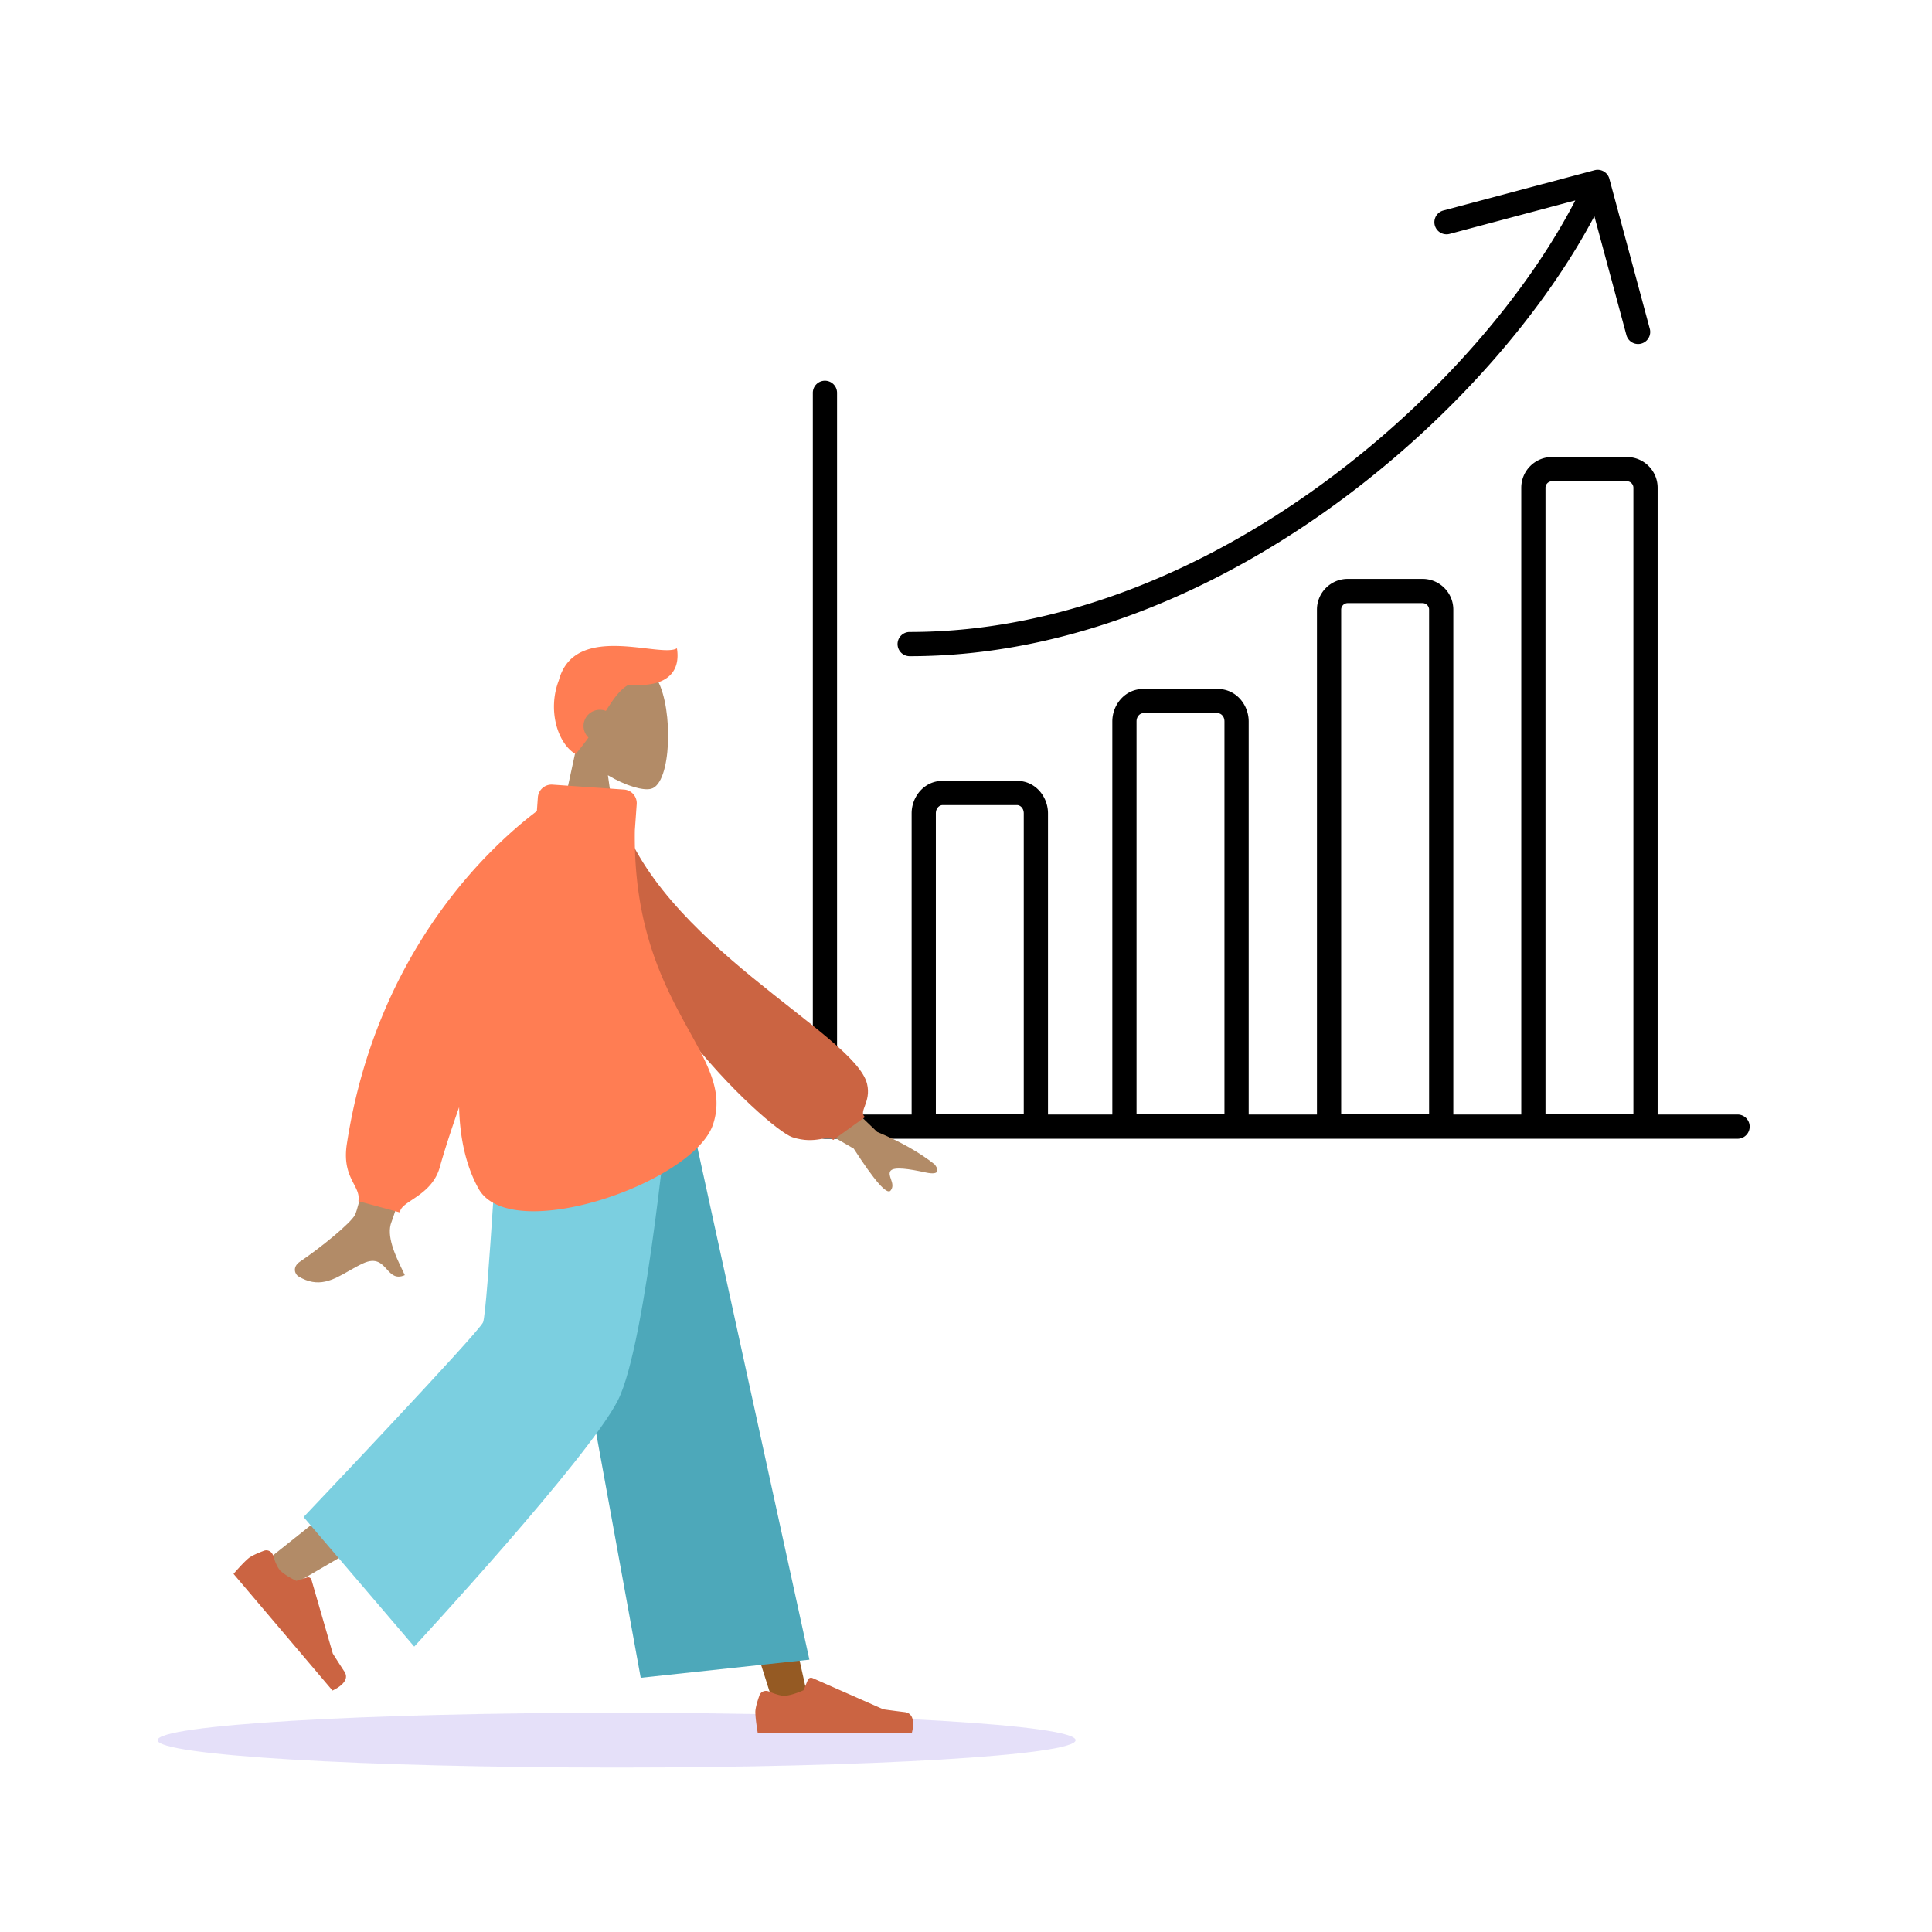
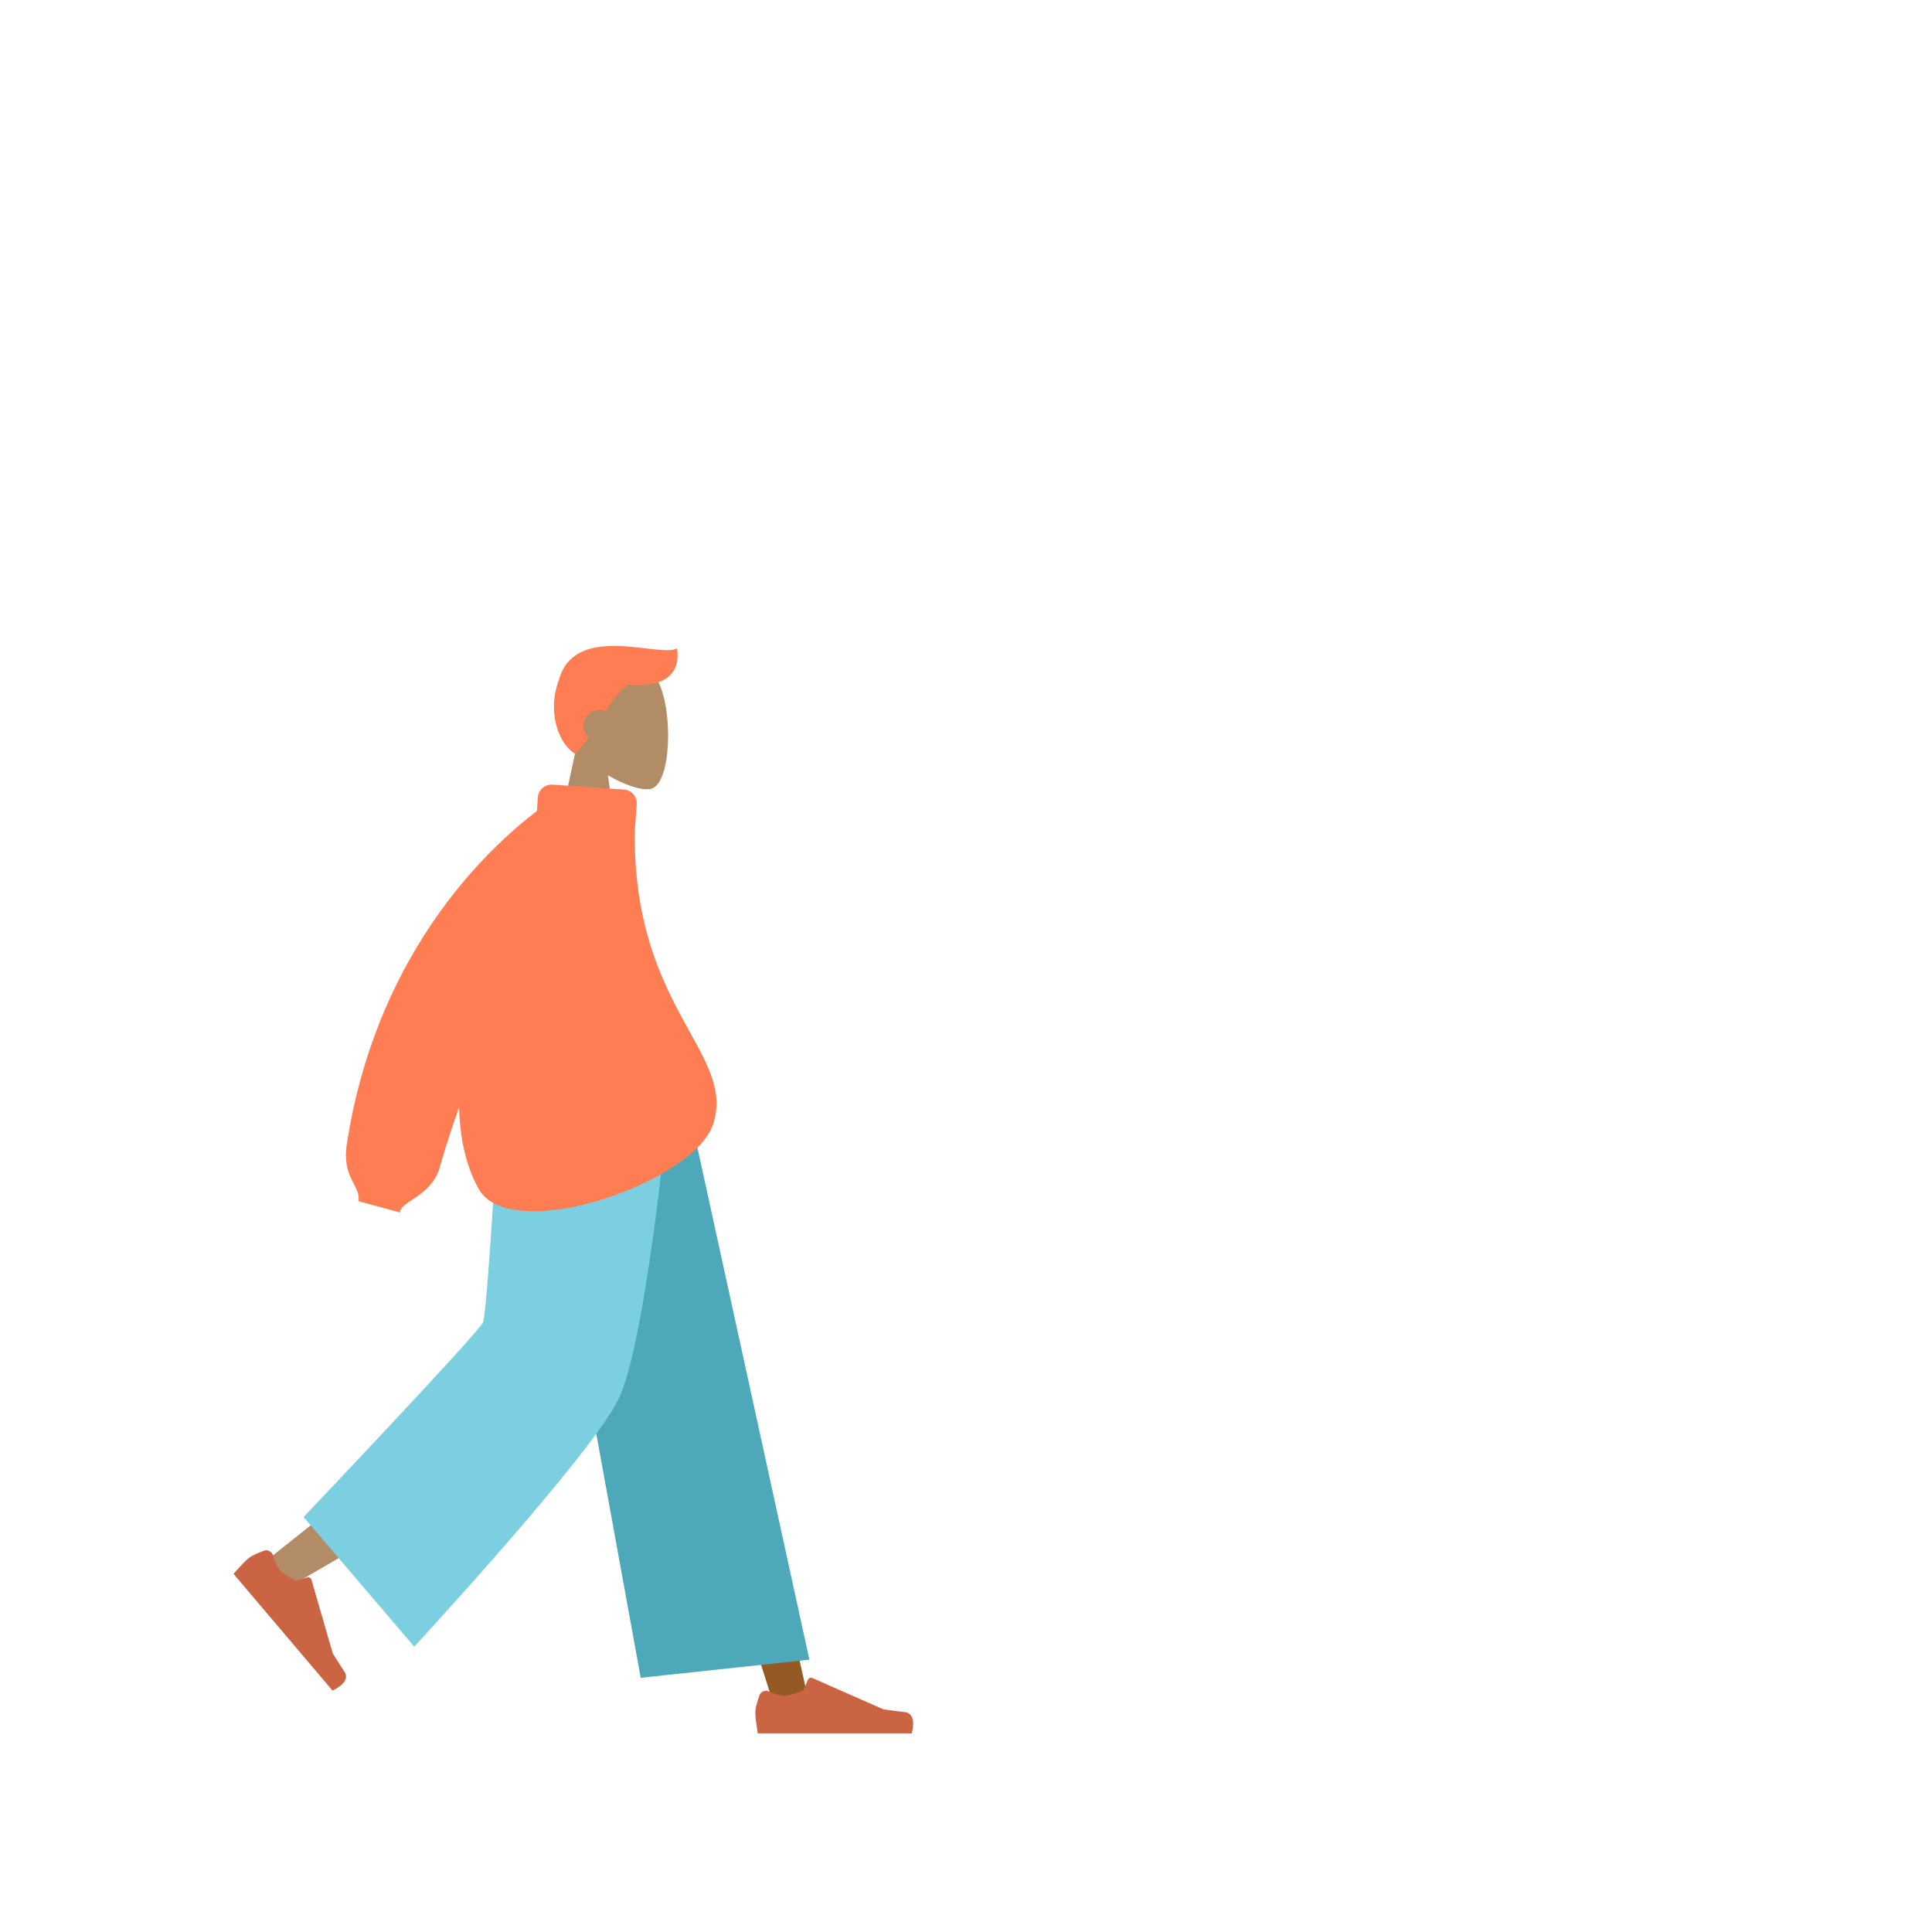
<svg xmlns="http://www.w3.org/2000/svg" width="564" height="564" fill="none">
-   <path fill="#5232DB" d="M180 516c-74.006 0-134-3.582-134-8s59.994-8 134-8 134 3.582 134 8-59.994 8-134 8" opacity=".15" />
-   <path fill="#000" fill-rule="evenodd" d="M465.491 49.69a3.536 3.536 0 0 1 4.324 2.497l11.825 43.878a3.537 3.537 0 0 1-6.828 1.84l-9.375-34.789c-14.352 27.19-40.008 57.448-72.416 81.737-35.87 26.883-80.358 46.709-127.408 46.709a3.536 3.536 0 1 1 0-7.071c45.081 0 88.114-19.026 123.167-45.297 32.25-24.17 57.452-54.255 71.086-80.687l-36.685 9.774a3.536 3.536 0 0 1-1.821-6.834zm-224.67 61.453a3.536 3.536 0 0 1 3.536 3.536v210.678h21.77v-87.912c0-4.944 3.744-9.485 8.992-9.485h21.824c5.248 0 8.991 4.541 8.991 9.485v87.912h18.783V210.616c0-4.945 3.743-9.486 8.991-9.486h21.824c5.248 0 8.992 4.541 8.992 9.486v114.741h19.929V177.966c0-4.967 4.035-8.976 8.991-8.976h21.824c4.957 0 8.992 4.009 8.992 8.976v147.391h19.837V142.392c0-4.967 4.035-8.976 8.991-8.976h21.824c4.956 0 8.992 4.009 8.992 8.976v182.965h23.274a3.536 3.536 0 1 1 0 7.071H240.821a3.535 3.535 0 0 1-3.536-3.535V114.679a3.536 3.536 0 0 1 3.536-3.536m236.011 214.078V142.392c0-1.042-.85-1.904-1.92-1.904h-21.824c-1.07 0-1.92.862-1.92 1.904v182.829zm-59.644 0V177.966c0-1.042-.85-1.904-1.92-1.904h-21.824c-1.07 0-1.92.862-1.92 1.904v147.255zm-59.736 0V210.616c0-1.628-1.142-2.414-1.92-2.414h-21.824c-.778 0-1.92.786-1.92 2.414v114.605zm-58.589 0v-87.776c0-1.627-1.142-2.413-1.92-2.413h-21.824c-.779 0-1.92.786-1.92 2.413v87.776z" clip-rule="evenodd" />
  <path fill="#B28B67" fill-rule="evenodd" d="M177.464 226.312c5.159 3.077 10.228 4.563 12.607 3.956 5.967-1.521 6.515-23.118 1.899-31.632-4.617-8.514-28.35-12.225-29.546 4.644-.415 5.855 2.069 11.08 5.74 15.343l-6.582 30.356h19.12z" clip-rule="evenodd" />
  <path fill="#FF7D53" fill-rule="evenodd" d="M188.64 189.289c4.131.481 7.521.876 8.973-.039 1.038 6.435-2.309 11.624-14.076 10.621-2.594 1.436-4.441 4.127-6.664 7.656a4.8 4.8 0 0 0-1.747-.326c-2.64 0-4.78 2.118-4.78 4.73 0 1.326.551 2.524 1.44 3.383a72 72 0 0 1-3.766 4.823c-5.334-3.166-8.199-12.951-4.894-21.497 3.189-11.953 16.226-10.434 25.514-9.351" clip-rule="evenodd" />
  <path fill="#955A23" fill-rule="evenodd" d="m160.754 317.609 39.102 97.922 26.225 82.785h10.356l-40.093-180.707z" clip-rule="evenodd" />
  <path fill="#B28B67" fill-rule="evenodd" d="M152.879 317.609c-.417 34.411-6.489 80.739-7.459 82.884s-66.982 54.554-66.982 54.554l7.132 7.552s77.888-44.934 81.493-50.927 15.338-61.143 24.759-94.063z" clip-rule="evenodd" />
  <path fill="#CB6442" fill-rule="evenodd" d="M79.716 454.068c-.345-1.116-1.536-1.785-2.638-1.375-1.564.581-3.598 1.43-4.545 2.216-1.65 1.37-4.356 4.544-4.356 4.544l28.882 34.057s5.562-2.355 3.49-5.509-3.391-5.282-3.391-5.282l-6.233-21.545a1.01 1.01 0 0 0-1.271-.676l-3.153.989s-3.494-1.611-4.898-3.266c-.774-.913-1.442-2.718-1.887-4.153m144.727 39.713c-1.073-.451-2.339.021-2.73 1.118-.556 1.559-1.209 3.653-1.209 4.879 0 2.132.718 6.222.718 6.222h44.933s1.752-5.729-2.022-6.186-6.269-.824-6.269-.824l-20.7-9.131a1 1 0 0 0-1.326.531l-1.262 3.029s-3.494 1.613-5.678 1.613c-1.212 0-3.055-.662-4.455-1.251" clip-rule="evenodd" />
  <path fill="#4DA8BA" fill-rule="evenodd" d="m187.043 489.789 49.238-5.288-36.491-166.892h-44.101z" clip-rule="evenodd" />
  <path fill="#7BCFE0" fill-rule="evenodd" d="m88.623 442.862 32.297 37.825s51.026-55.141 59.497-71.959 15.229-91.119 15.229-91.119h-49.648s-3.692 65.366-4.978 68.408-52.397 56.845-52.397 56.845" clip-rule="evenodd" />
-   <path fill="#B28B67" fill-rule="evenodd" d="M103.634 354.65c2.422-4.831 14.523-67.001 14.523-67.001l18.099.067s-20.677 65.856-21.952 68.963c-1.656 4.035 1.157 9.898 3.065 13.873.295.615.569 1.185.801 1.696-2.648 1.165-3.919-.243-5.26-1.727-1.514-1.676-3.116-3.449-6.888-1.724-1.457.666-2.836 1.454-4.183 2.224-4.653 2.659-8.928 5.102-14.743 1.574-.922-.559-1.933-2.665.508-4.31 6.082-4.099 14.845-11.274 16.03-13.635m152.432-24.224-23.414-22.455-7.777 13.228 24.347 14.112q9.158 14.181 10.757 12.254c.899-1.082.487-2.269.107-3.362-.295-.852-.571-1.647-.192-2.291.865-1.472 5.753-.629 10.357.366 4.604.994 3.539-1.229 2.56-2.389q-6.527-5.178-16.745-9.463" clip-rule="evenodd" />
-   <path fill="#CB6442" fill-rule="evenodd" d="m173.308 237.177 7.147-1.205c11.259 39.125 69.107 65.794 72.658 80.42 1.303 5.364-2.624 8.075-.596 9.709l-9.29 6.685c-1.573-1.804-4.93 1.496-11.941-.813-7.01-2.308-57.978-48.469-57.978-94.796" clip-rule="evenodd" />
  <path fill="#FF7D53" fill-rule="evenodd" d="M161.288 229.056a4.01 4.01 0 0 0-4.274 3.716l-.286 4.012c-13.45 10.175-46.787 40.582-55.475 97.186-.912 5.946.738 9.131 2.057 11.675.902 1.741 1.648 3.182 1.314 5.003l12.158 3.299c0-1.344 1.532-2.367 3.509-3.686 2.874-1.918 6.689-4.464 8.099-9.538 1.337-4.81 3.295-10.818 5.633-17.501.221 8.851 1.929 16.991 5.648 23.733 9.28 16.82 62.907-1.626 68.509-18.785 2.99-9.157-1.252-16.844-6.863-27.011-7.121-12.906-16.448-29.807-15.987-58.78l.542-7.623a3.99 3.99 0 0 0-3.707-4.264z" clip-rule="evenodd" />
</svg>